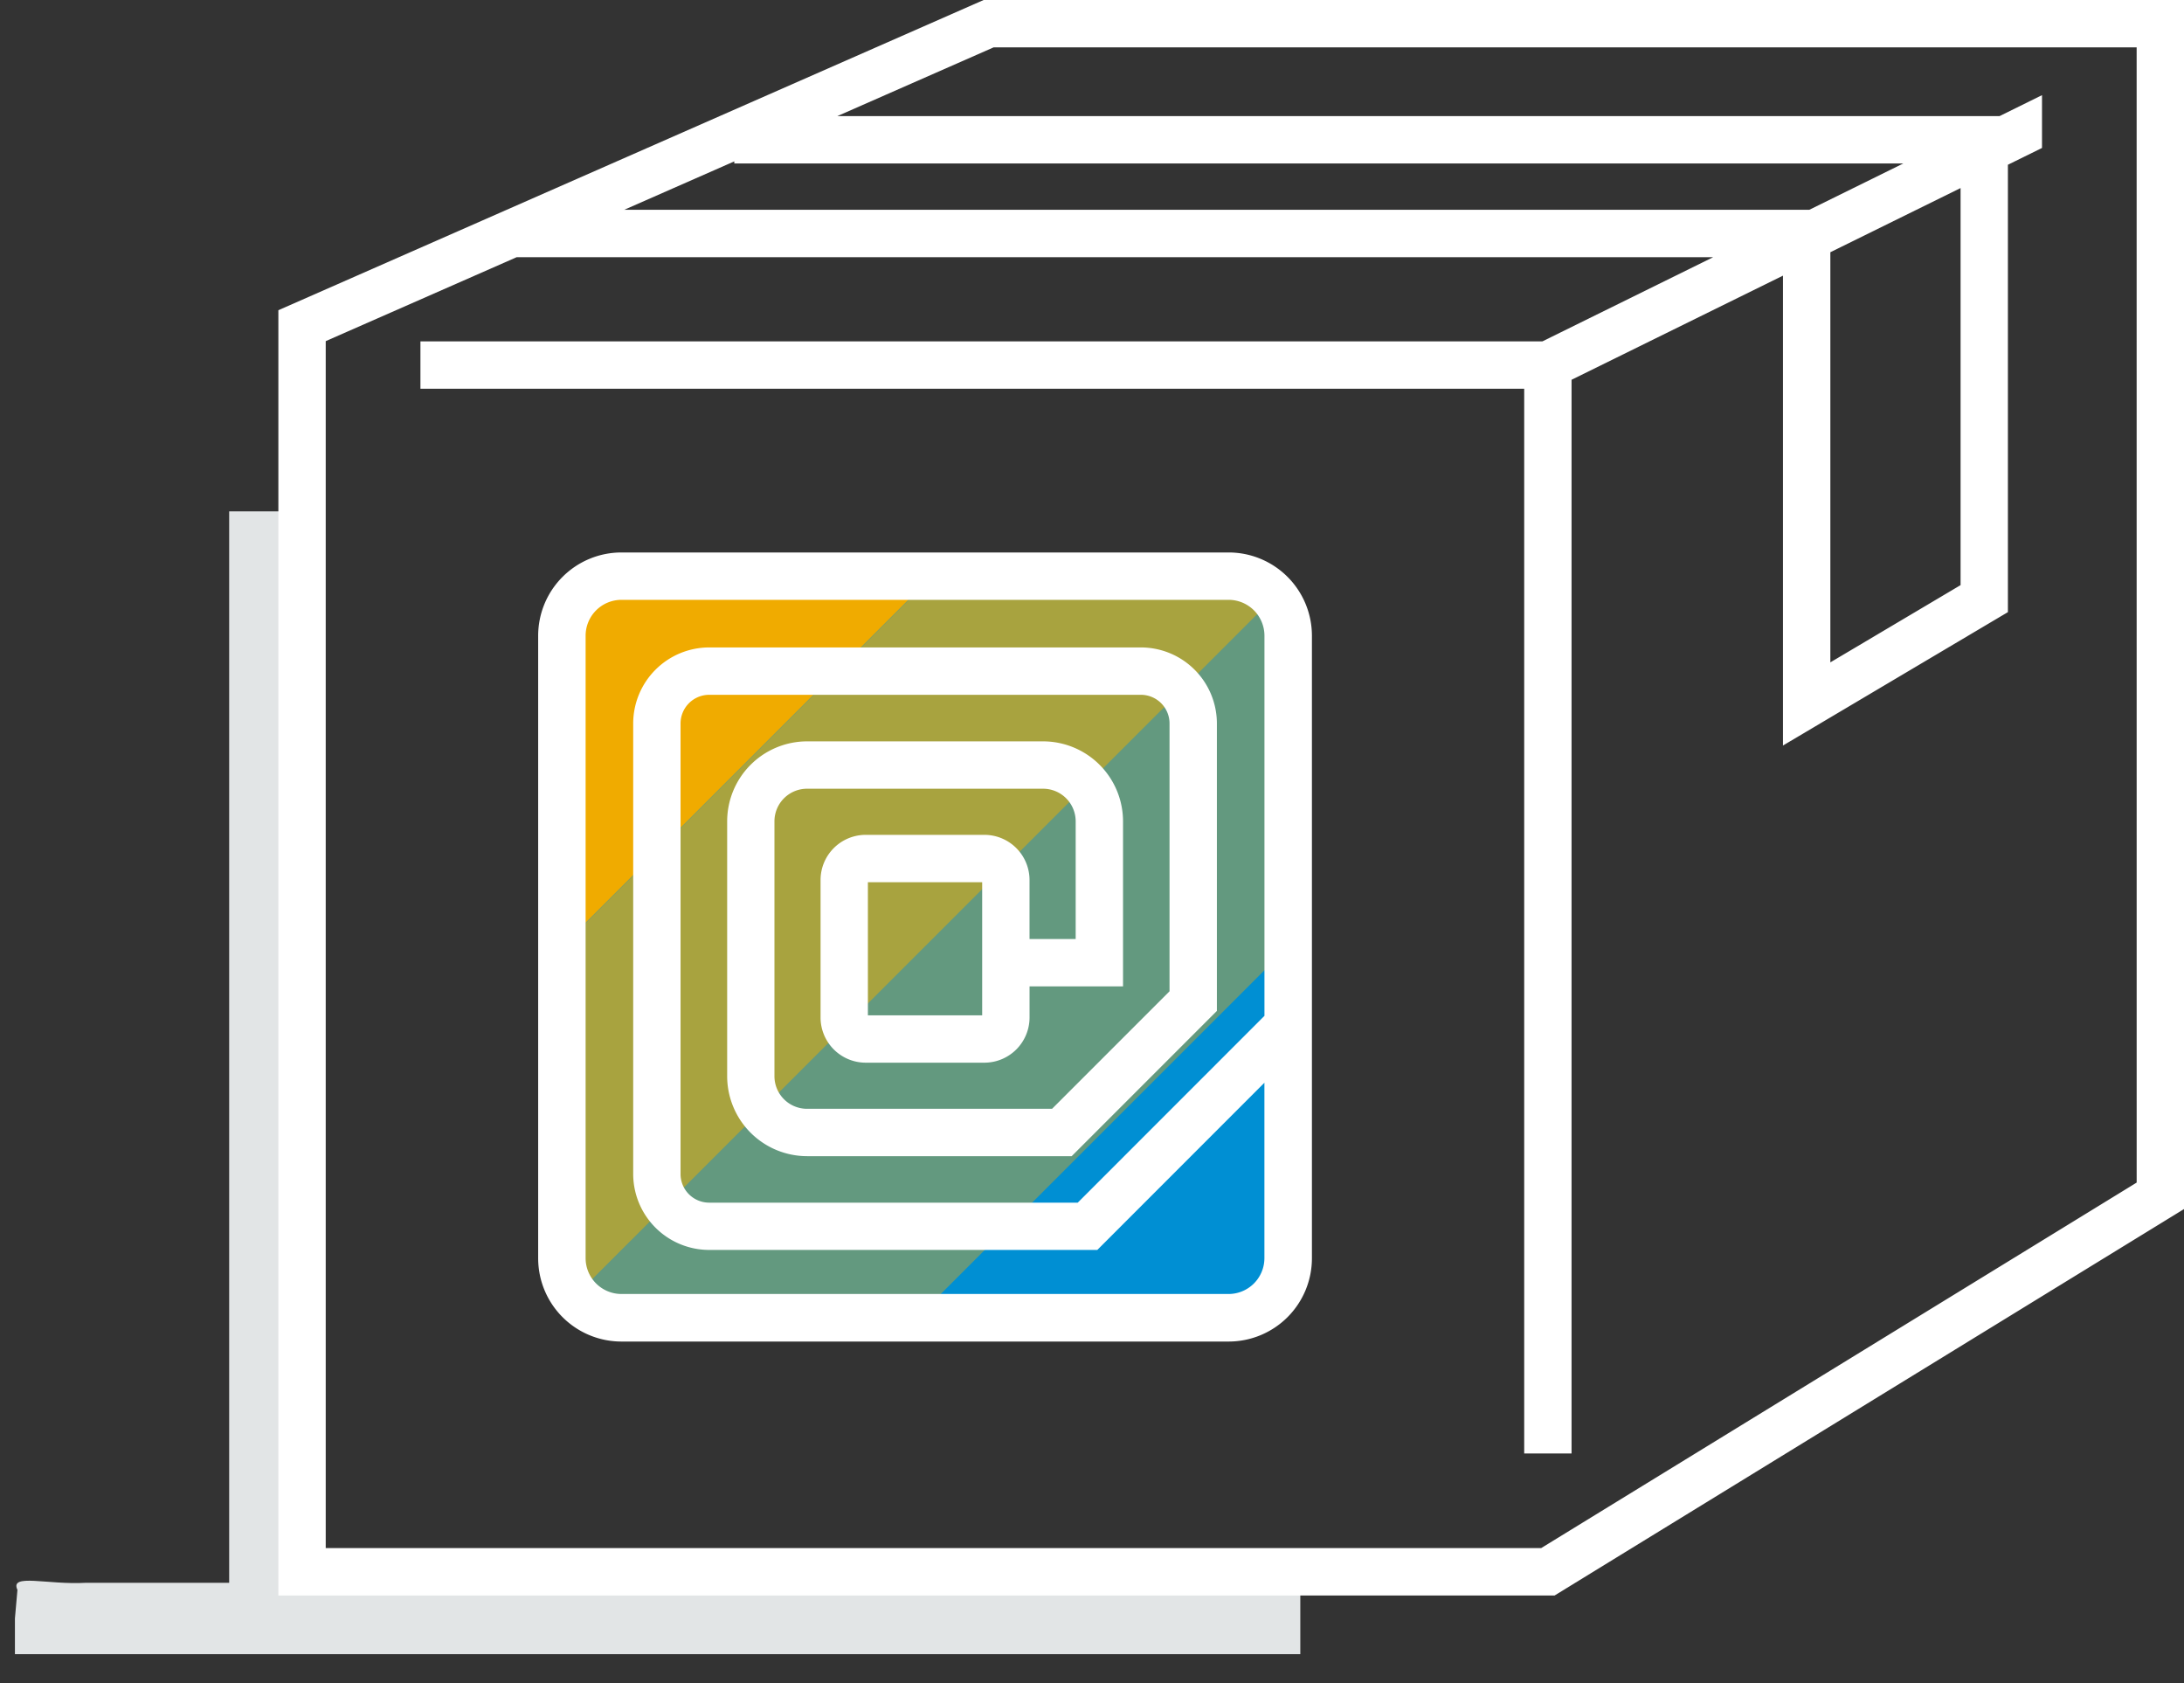
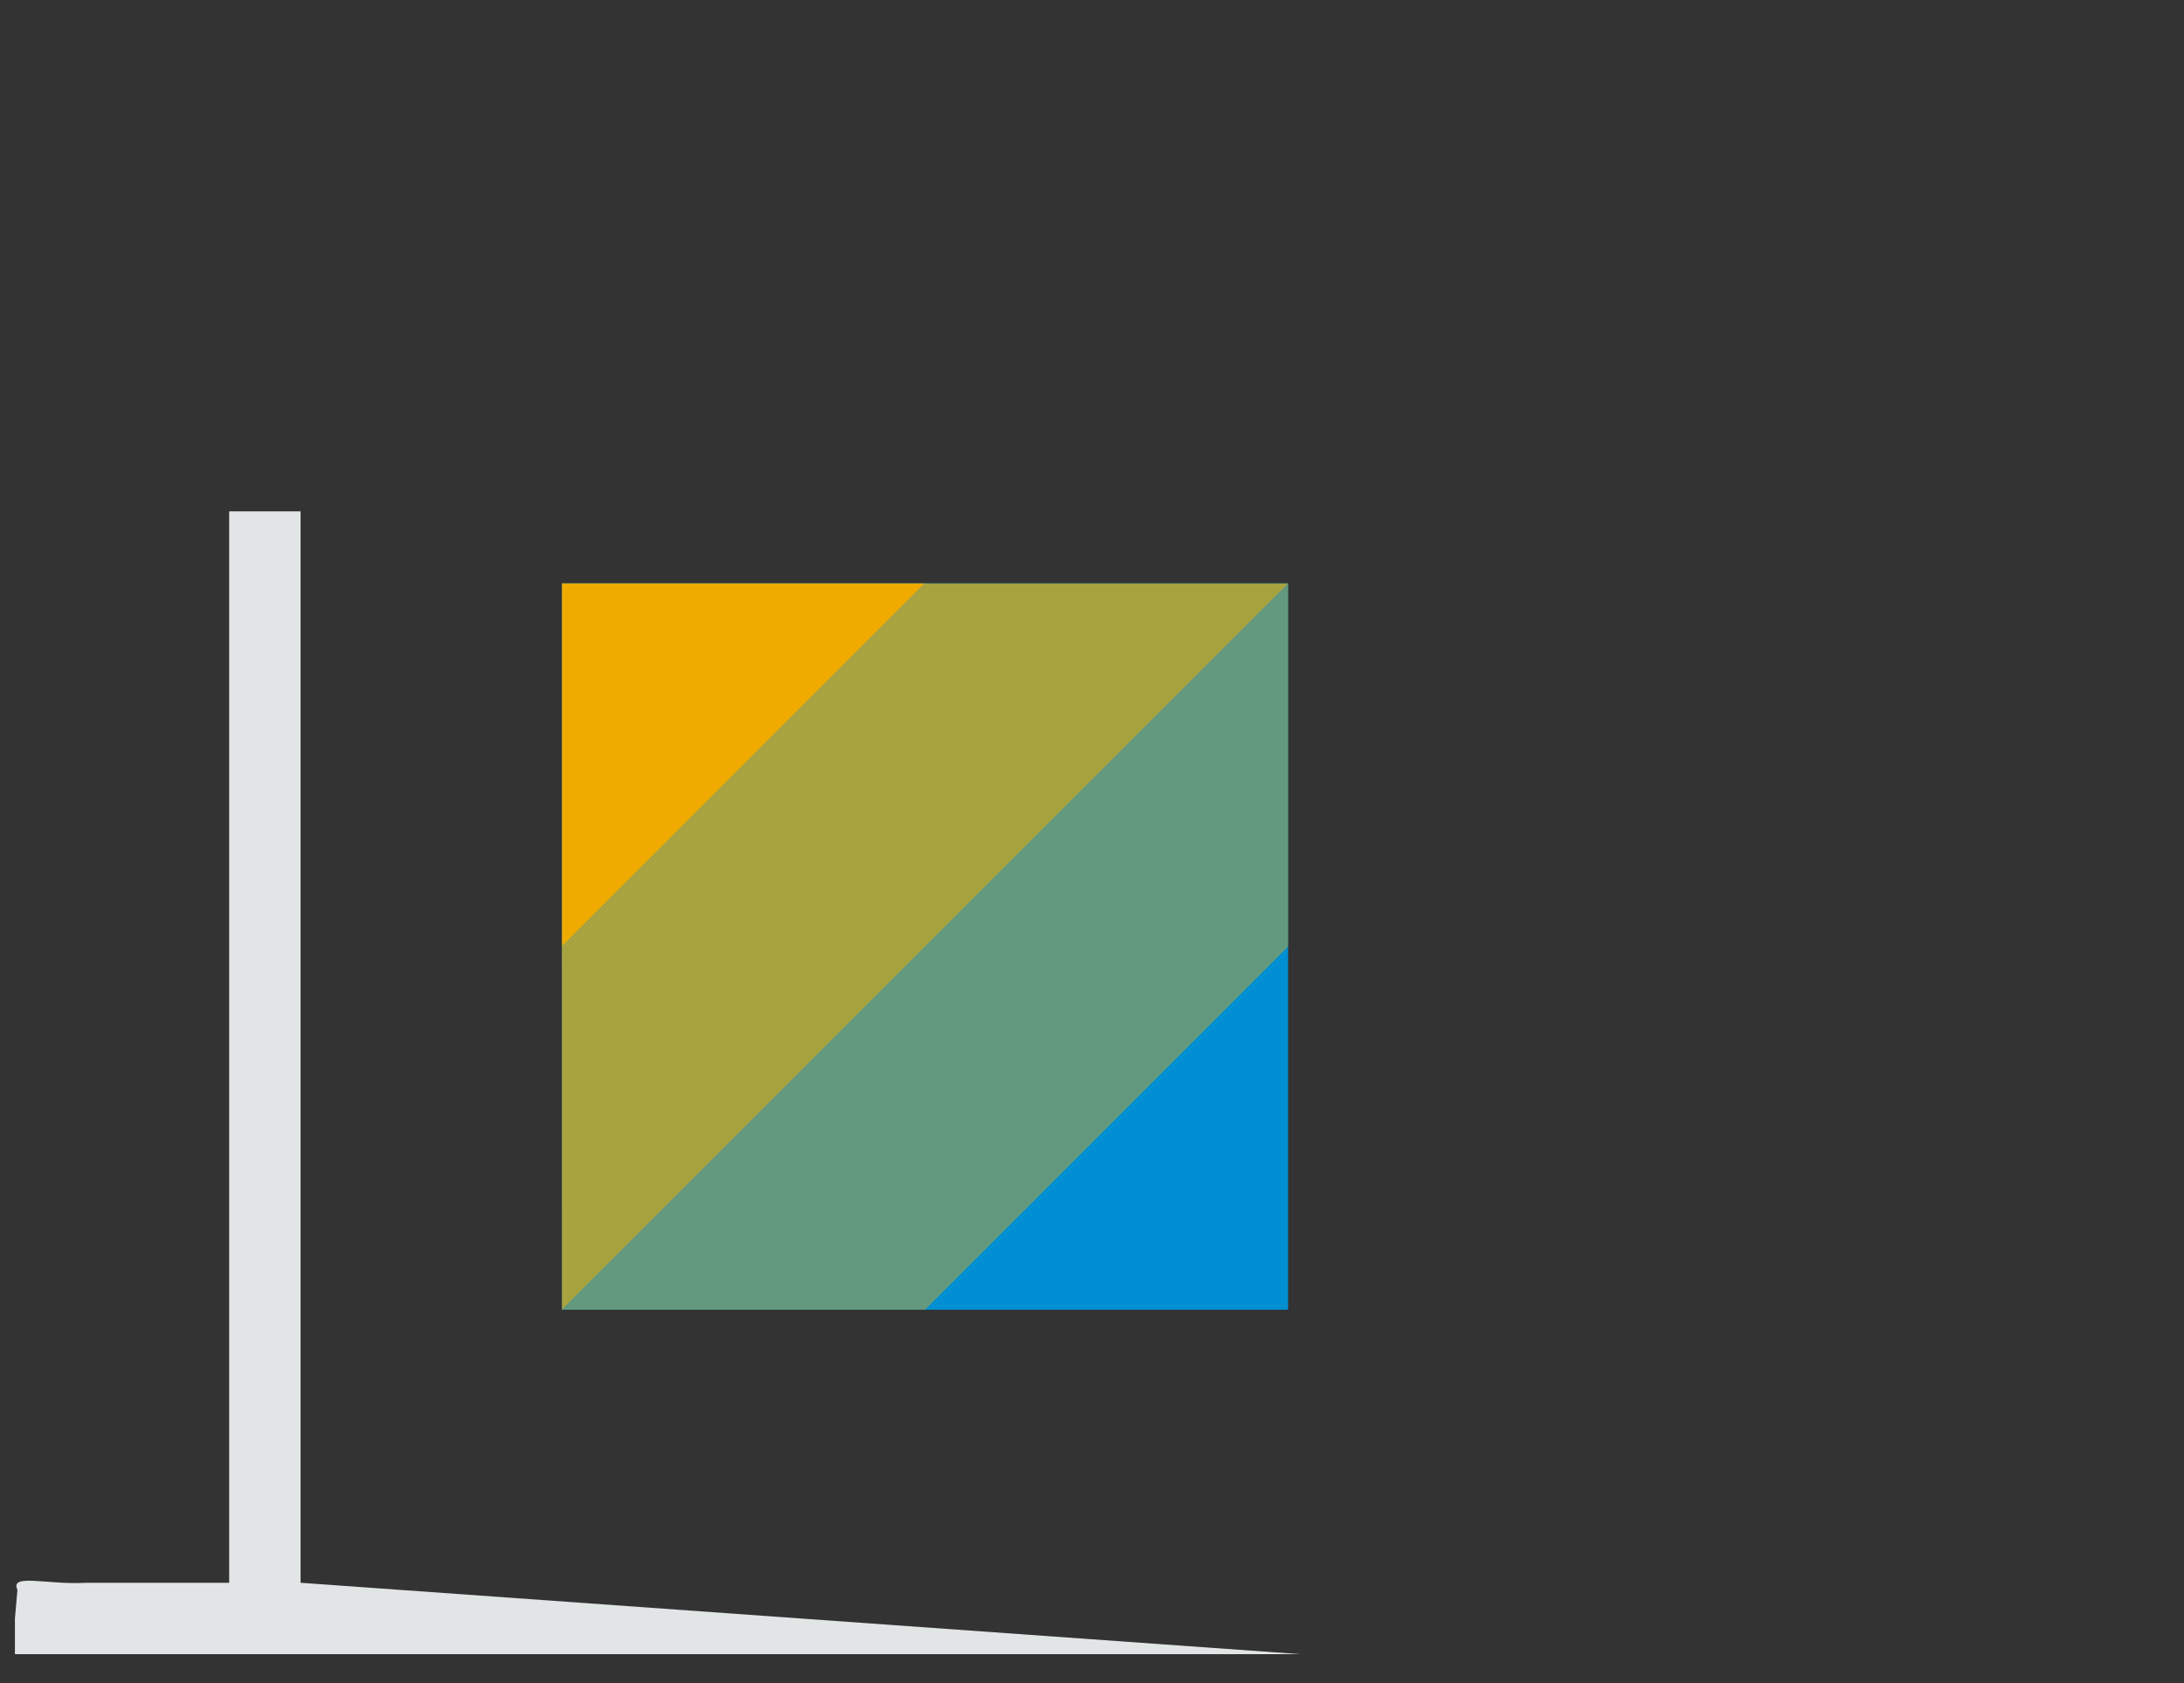
<svg xmlns="http://www.w3.org/2000/svg" width="94.407" height="72.748" viewBox="0 0 94.407 72.748">
  <rect x="0" y="0" width="94.407" height="72.748" fill="#333333" stroke="none" />
  <defs>
    <clipPath id="clip-path">
      <rect id="Rectangle_1515" data-name="Rectangle 1515" width="56.209" height="51.463" transform="translate(129 77)" fill="#e2e5e6" />
    </clipPath>
    <clipPath id="clip-path-2">
      <rect id="Rectangle_1514" data-name="Rectangle 1514" width="185.209" height="136.463" fill="#e2e5e6" />
    </clipPath>
    <clipPath id="clip-path-3">
      <rect id="Rectangle_1733" data-name="Rectangle 1733" width="82.374" height="68.95" fill="none" />
    </clipPath>
    <clipPath id="clip-path-5">
      <rect id="Rectangle_1728" data-name="Rectangle 1728" width="31.389" height="31.389" fill="none" />
    </clipPath>
    <clipPath id="clip-path-7">
      <rect id="Rectangle_1730" data-name="Rectangle 1730" width="31.387" height="31.386" fill="none" />
    </clipPath>
  </defs>
  <g id="Group_3844" data-name="Group 3844" transform="translate(7070.783 18014.609)">
    <g id="Group_2715" data-name="Group 2715" transform="translate(-7199.783 -18070.324)" clip-path="url(#clip-path)">
      <g id="Group_2714" data-name="Group 2714">
        <g id="Group_2713" data-name="Group 2713" clip-path="url(#clip-path-2)">
-           <path id="Path_1484" data-name="Path 1484" d="M141.993,124.115v-46.3h-3.087v46.3h-6.174c-1.688.1-3.323-.424-2.978.308l-.109,1.235V127.2h55.563v-3.087Z" fill="#e2e5e6" />
+           <path id="Path_1484" data-name="Path 1484" d="M141.993,124.115v-46.3h-3.087v46.3h-6.174c-1.688.1-3.323-.424-2.978.308l-.109,1.235V127.2h55.563Z" fill="#e2e5e6" />
        </g>
      </g>
    </g>
    <g id="Group_2979" data-name="Group 2979" transform="translate(-7058.75 -18014.609)" clip-path="url(#clip-path-3)">
      <rect id="Rectangle_1727" data-name="Rectangle 1727" width="31.389" height="31.389" transform="translate(12.258 25.21)" fill="#008fd3" />
      <path id="Path_1573" data-name="Path 1573" d="M23.954,64.956,39.647,49.262H23.954Z" transform="translate(-11.696 -24.052)" fill="#f0ab00" />
      <g id="Group_2971" data-name="Group 2971">
        <g id="Group_2970" data-name="Group 2970" clip-path="url(#clip-path-3)">
          <g id="Group_2969" data-name="Group 2969" transform="translate(12.258 25.21)" opacity="0.7">
            <g id="Group_2968" data-name="Group 2968">
              <g id="Group_2967" data-name="Group 2967" clip-path="url(#clip-path-5)">
                <path id="Path_1574" data-name="Path 1574" d="M23.954,80.651h0L55.343,49.266v0H39.652l-15.7,15.7Z" transform="translate(-23.954 -49.262)" fill="#f0ab00" />
              </g>
            </g>
          </g>
        </g>
      </g>
      <g id="Group_2976" data-name="Group 2976">
        <g id="Group_2975" data-name="Group 2975" clip-path="url(#clip-path-3)">
          <g id="Group_2974" data-name="Group 2974" transform="translate(12.261 25.213)" opacity="0.4">
            <g id="Group_2973" data-name="Group 2973">
              <g id="Group_2972" data-name="Group 2972" clip-path="url(#clip-path-7)">
                <path id="Path_1575" data-name="Path 1575" d="M23.96,80.654H39.654L55.347,64.962V49.268Z" transform="translate(-23.96 -49.268)" fill="#f7a800" />
              </g>
            </g>
          </g>
        </g>
      </g>
      <g id="Group_2978" data-name="Group 2978">
        <g id="Group_2977" data-name="Group 2977" clip-path="url(#clip-path-3)">
-           <path id="Path_1576" data-name="Path 1576" d="M30.487,0,0,13.406V68.95H55.166l27.208-16.7V0Zm36.6,10.9,5.629-2.773V25.286l-5.629,3.338Zm-.909-1.834H14.951l4.757-2.092v.089H70.243Zm14.15,42.039L54.588,66.9H2.047V14.742L10.3,11.115H62.021l-7.382,3.638H6.141V16.8H53.853V62.812H55.9v-46.4l9.139-4.5V32.218l9.723-5.765V7.12l1.474-.726V4.112L74.4,5.018H24.161l6.756-2.971h49.41ZM41.077,23.875H14.83a3.6,3.6,0,0,0-3.6,3.6v26.9a3.6,3.6,0,0,0,3.6,3.6H41.077a3.6,3.6,0,0,0,3.6-3.6v-26.9a3.6,3.6,0,0,0-3.6-3.6m0,32.045H14.83a1.55,1.55,0,0,1-1.549-1.548v-26.9a1.551,1.551,0,0,1,1.549-1.55H41.077a1.551,1.551,0,0,1,1.548,1.55V43.9l-8.071,8.073H18.624a1.238,1.238,0,0,1-1.239-1.233V31.263a1.24,1.24,0,0,1,1.239-1.237H37.284a1.239,1.239,0,0,1,1.238,1.237V42.839l-5.078,5.078H22.851a1.409,1.409,0,0,1-1.407-1.408V35.492a1.409,1.409,0,0,1,1.407-1.407H33.057a1.41,1.41,0,0,1,1.408,1.407v5.087H32.47V38.028a1.953,1.953,0,0,0-1.951-1.95H25.387a1.953,1.953,0,0,0-1.95,1.95v5.944a1.954,1.954,0,0,0,1.95,1.952H30.52a1.954,1.954,0,0,0,1.951-1.952V42.626h4.041V35.492a3.459,3.459,0,0,0-3.455-3.454H22.851A3.459,3.459,0,0,0,19.4,35.492V46.509a3.459,3.459,0,0,0,3.454,3.455H34.292l6.277-6.277V31.263a3.288,3.288,0,0,0-3.285-3.284H18.624a3.289,3.289,0,0,0-3.286,3.284V50.736a3.287,3.287,0,0,0,3.286,3.28H35.4l7.223-7.225v7.581a1.55,1.55,0,0,1-1.548,1.548M30.423,43.877h-4.94V38.125h4.94Z" fill="#fff" />
-         </g>
+           </g>
      </g>
    </g>
  </g>
</svg>